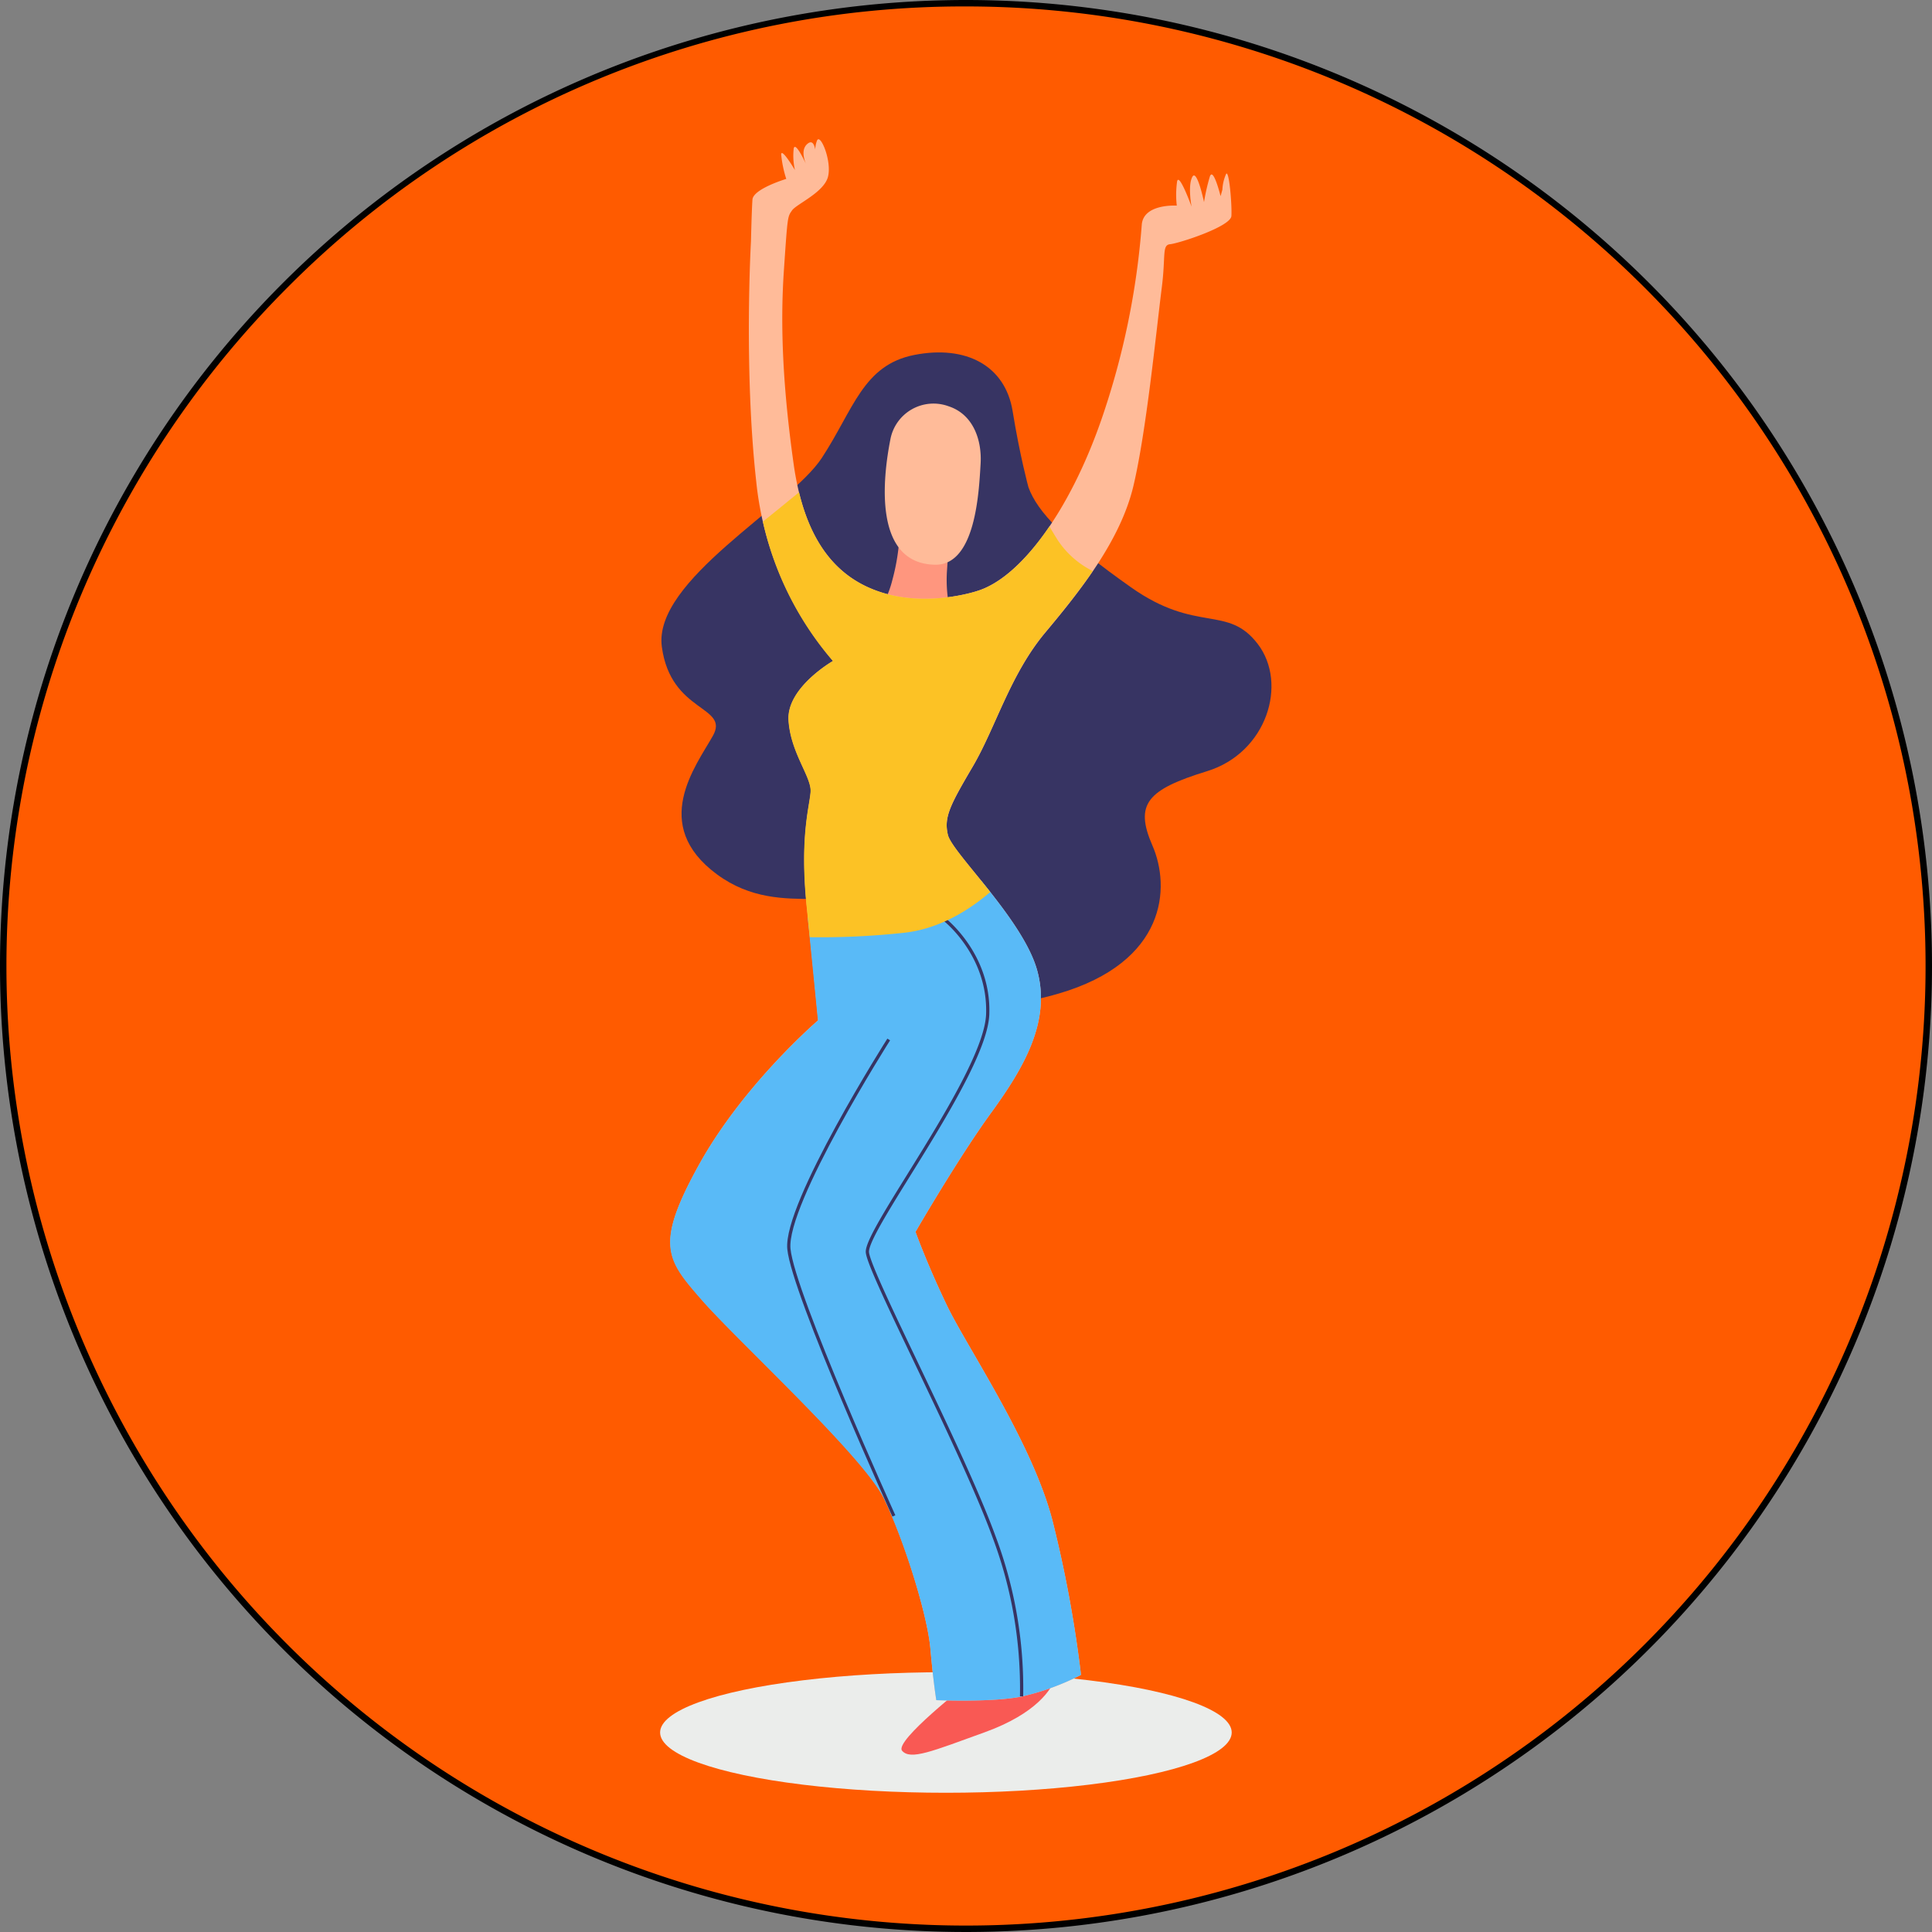
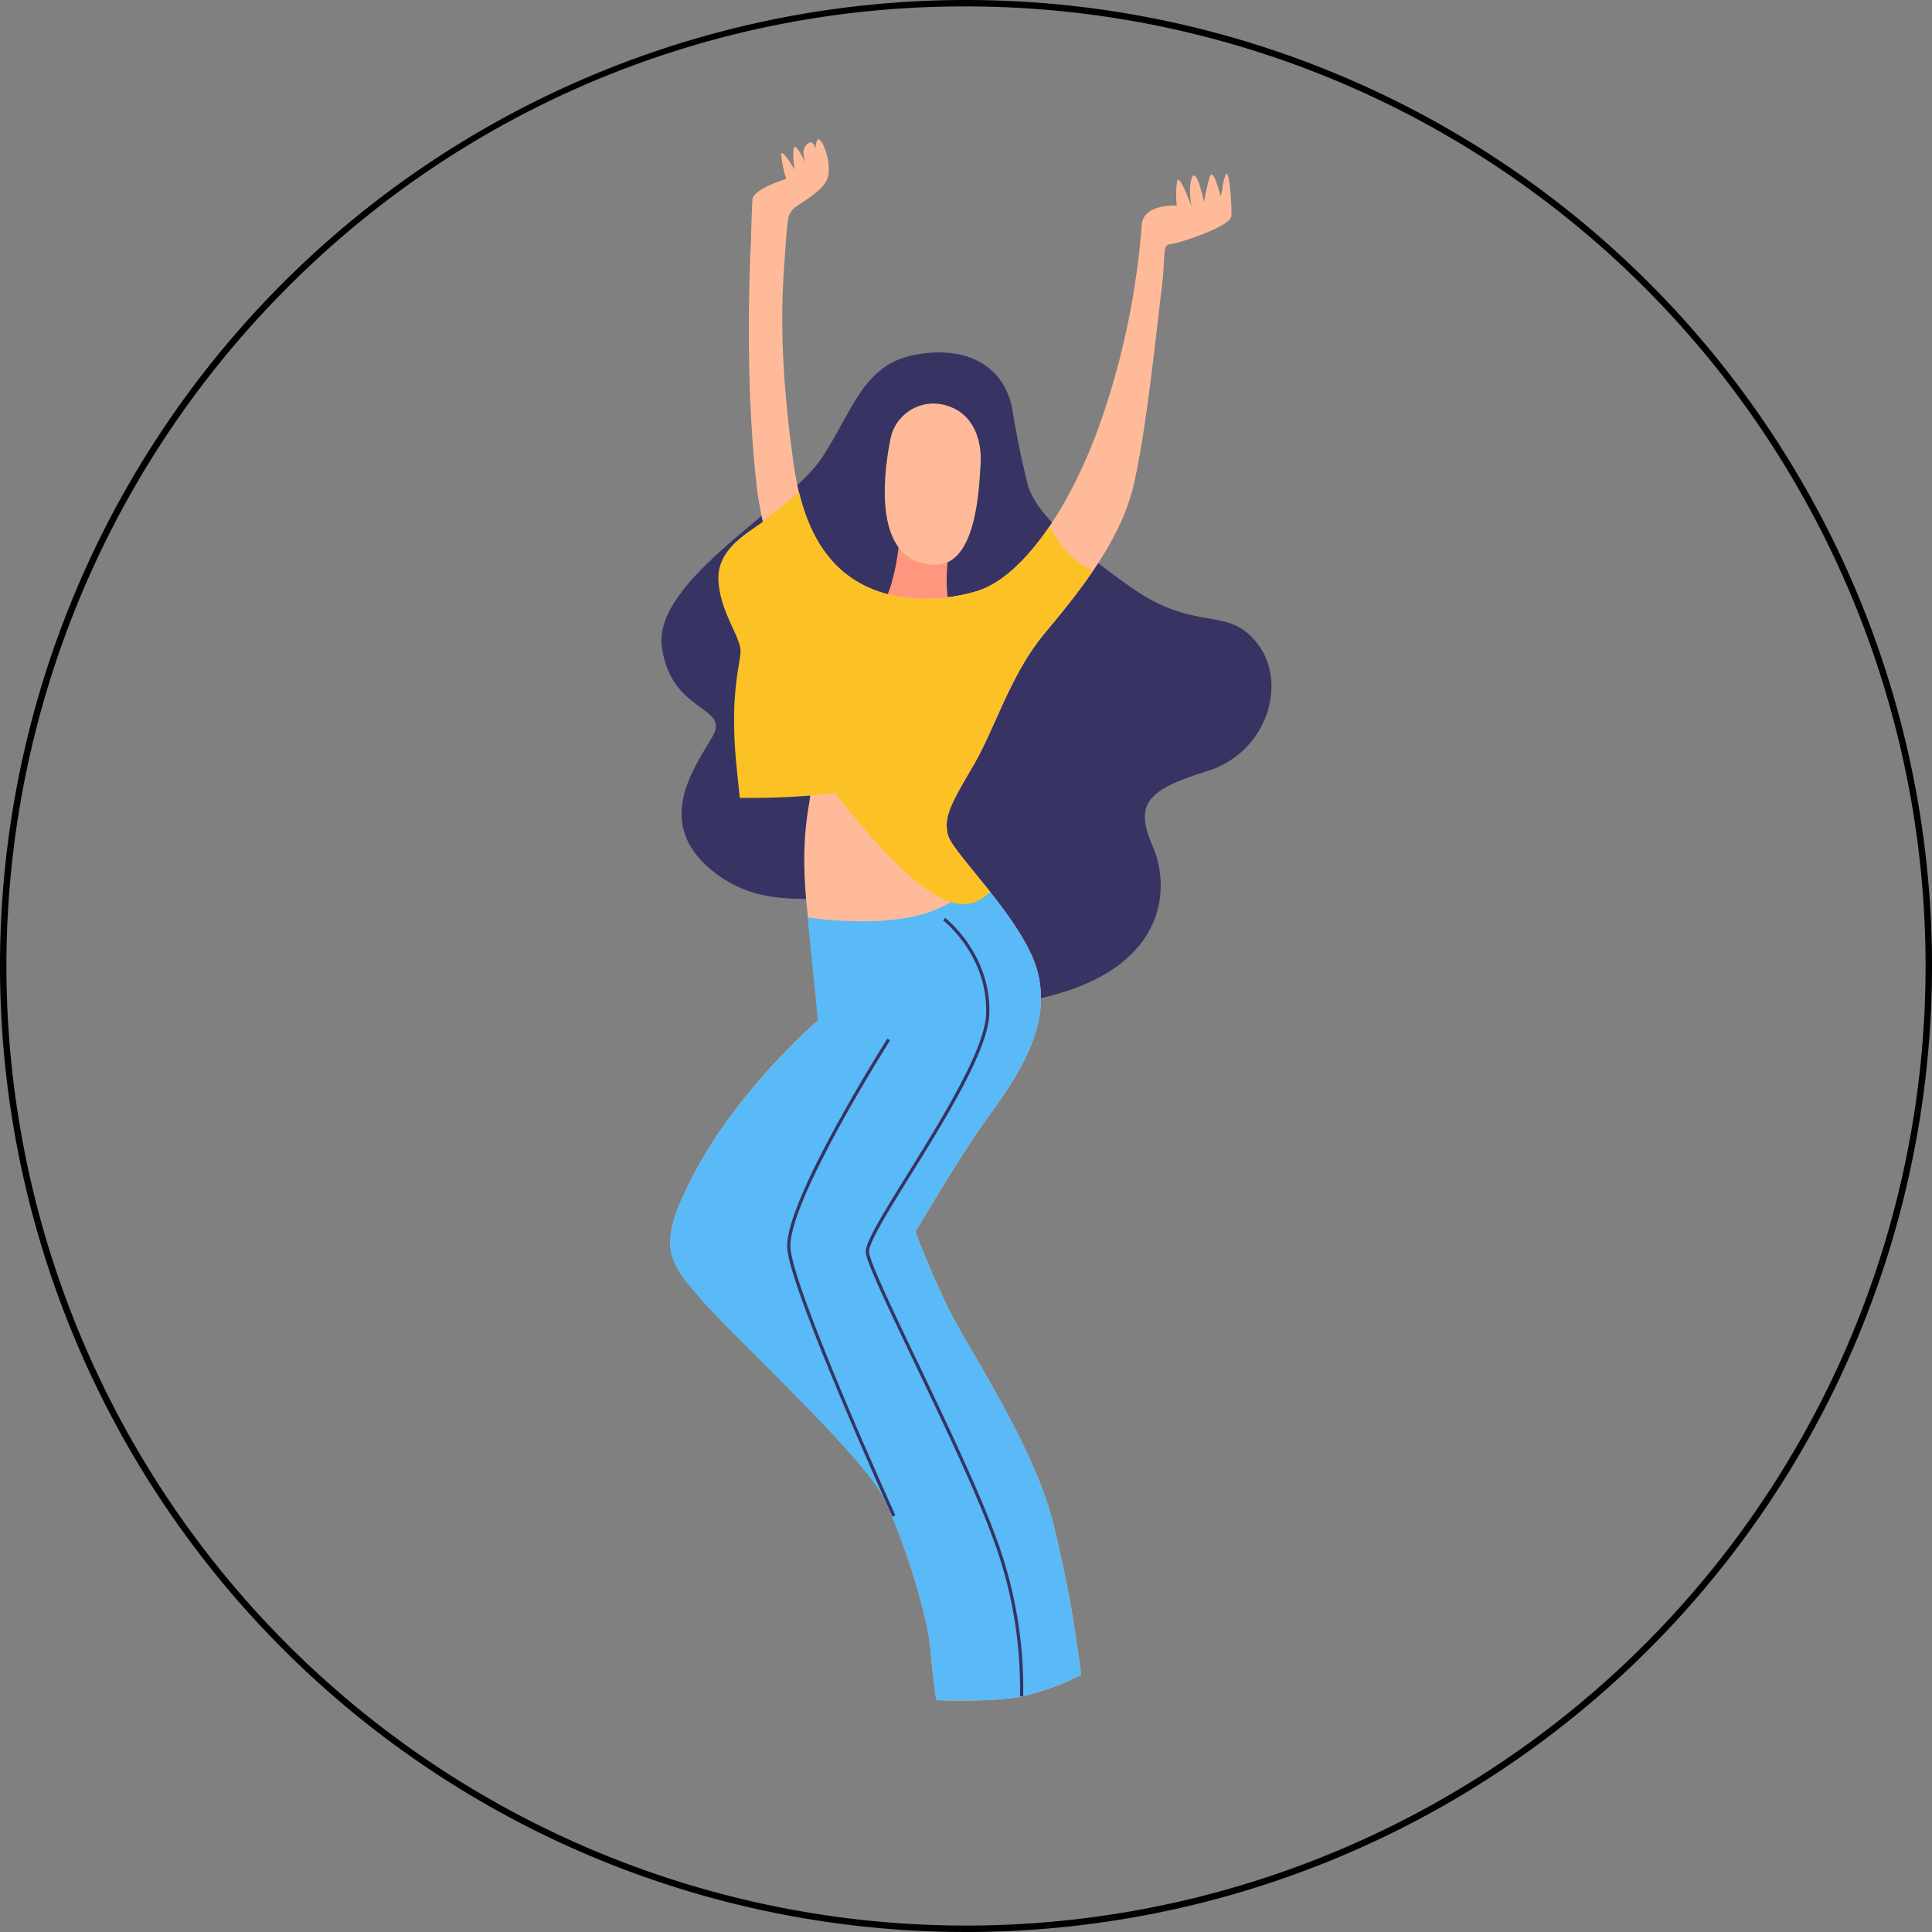
<svg xmlns="http://www.w3.org/2000/svg" viewBox="0 0 300 300">
  <rect x="0" y="0" width="300" height="300" fill="#808080" stroke="none" />
  <defs>
    <style>.cls-1{fill:#ff5b00;}.cls-2{fill:#ebedeb;}.cls-3{fill:#373463;}.cls-4{fill:#ff967e;}.cls-5{fill:#fb9;}.cls-6{fill:#f95954;}.cls-7{fill:#59baf7;}.cls-8{fill:none;stroke:#373463;stroke-miterlimit:10;stroke-width:0.5px;}.cls-9{fill:#fcc225;}</style>
  </defs>
  <title>programRecurso 1</title>
  <g id="Capa_2" data-name="Capa 2">
    <g id="Capa_1-2" data-name="Capa 1">
-       <circle class="cls-1" cx="150" cy="150" r="149.5" />
      <path d="M150,1A149,149,0,0,1,255.36,255.36,149,149,0,0,1,44.64,44.64,148,148,0,0,1,150,1m0-1A150,150,0,1,0,300,150,150,150,0,0,0,150,0Z" />
-       <ellipse class="cls-2" cx="146.88" cy="269.02" rx="44.38" ry="9.36" />
      <path class="cls-3" d="M159.7,75.67s-1.31-4.76-2.46-11.83S150,53.55,142,55.11s-9.44,8.45-14.39,16-26.24,19-24.84,29.33,10.57,9.12,7.92,13.83-9.8,13.8.64,21.5,21.23-.19,26,8.07,10.14,15.38,27,10.46,17.44-16.54,14.62-23-.81-8.69,8.48-11.55,12.58-13.61,7.87-19.76-9.45-1.57-19.69-8.8S161.08,79.49,159.7,75.67Z" />
      <path class="cls-4" d="M139.71,82.4a32.89,32.89,0,0,1-1.15,7.68,15,15,0,0,1-2.45,5.27,29.23,29.23,0,0,1,5.62.6,11.4,11.4,0,0,0,5.91-.65,21.78,21.78,0,0,1-.59-6.74c.25-3.76.34-5,.34-5Z" />
      <path class="cls-5" d="M152.26,72.15c.26-3.73-1.09-7.79-4.95-9.06a6.81,6.81,0,0,0-9.06,5.18c-1.23,6.25-2.57,19.24,6.93,19.42C151.48,87.82,152,76.45,152.26,72.15Z" />
-       <path class="cls-6" d="M150.35,261.36s-11.57,9-10.27,10.5,4.66.08,12.79-2.86,10.48-6.75,11.07-8.58S150.35,261.36,150.35,261.36Z" />
      <path class="cls-5" d="M151.64,91.8s-7.28,2.44-14.47.28-12.24-8-13.93-20-2.1-21.51-1.52-30.06.57-8.34,1.26-9.34,5-2.8,5.6-5.27-1.22-6.79-1.72-5.57a4.46,4.46,0,0,0-.17,2.51s0-3.15-1.33-2,0,3.56,0,3.56-1.82-4.1-2.11-2.87a9.87,9.87,0,0,0,.19,3.37s-2.07-3.49-2.14-2.45a17.55,17.55,0,0,0,.79,3.82s-5.13,1.54-5.25,3.21-.23,6.47-.23,6.47-1.13,19.83.82,37.34a50.71,50.71,0,0,0,11.93,27.83s-7.19,4.12-6.9,9.17,3.58,8.83,3.43,11.13-1.73,7-.59,18,1.74,17.5,1.74,17.5-11.56,9.9-18.49,22.42-5,14.74.46,21,25.16,24.33,28.28,30.83S144,250.68,144.47,256s.92,8,.92,8,8.57.37,13.24-.56a39.38,39.38,0,0,0,9.23-3.36,191.32,191.32,0,0,0-4.44-24c-3.16-12.15-13.26-26.87-16.38-33.37s-4.88-11.43-4.88-11.43,6.65-11.49,11.73-18.47,9.35-14.24,7.16-22.14-13.21-18.28-13.86-21,.31-4.59,3.86-10.63,5.79-14.27,11.26-20.81S174,83.89,176,75.44s3.5-23.64,4.39-30.7c.65-5,0-6.7,1.31-6.82s9.4-2.72,9.51-4.38-.35-7.15-.81-6.55a6.75,6.75,0,0,0-.59,2.47l-.28,1s-1.15-4.69-1.68-3a31.48,31.48,0,0,0-.89,3.92s-1.11-5.31-1.83-3.89-.1,4.6-.1,4.6-1.94-5.37-2.25-3.92a14.93,14.93,0,0,0-.05,3.76s-5.21-.35-5.44,3a120.74,120.74,0,0,1-6.24,30.15C166.1,79.38,158.48,89.75,151.64,91.8Z" />
      <path class="cls-7" d="M145.39,264s8.57.37,13.24-.56a39.38,39.38,0,0,0,9.23-3.36,191.32,191.32,0,0,0-4.44-24c-3.16-12.15-13.26-26.87-16.38-33.37s-4.88-11.43-4.88-11.43,6.65-11.49,11.73-18.47,9.35-14.24,7.16-22.14c-1.23-4.45-5.28-9.7-8.69-13.92-1.31.84-2.75,1.82-4.31,3-6.05,4.37-17.62,3.4-22.63,2.72,1,10,1.59,16,1.59,16s-11.56,9.9-18.49,22.42-5,14.74.46,21,25.16,24.33,28.28,30.83S144,250.68,144.47,256,145.39,264,145.39,264Z" />
      <path class="cls-8" d="M146.6,142.72s7.09,5.45,6.77,14.76-19.07,33.53-18.68,37S149.4,225,154.38,238.7a66.84,66.84,0,0,1,4.25,24.71" />
-       <path class="cls-9" d="M153.77,138.51c-3.19-4-6.25-7.47-6.58-8.89-.65-2.77.31-4.59,3.86-10.63s5.79-14.27,11.26-20.81c2.46-2.94,5.06-6.13,7.37-9.51a14,14,0,0,1-5.41-4.76c-.49-.77-.92-1.49-1.31-2.17-3.64,5.34-7.59,9-11.32,10.06,0,0-7.28,2.44-14.47.28-6.25-1.89-10.89-6.52-13.1-15.64-1.61,1.32-3.55,2.91-5.61,4.56a49.65,49.65,0,0,0,10.87,21.64s-7.19,4.12-6.9,9.17,3.58,8.83,3.43,11.13-1.73,7-.59,18c.17,1.64.32,3.16.47,4.59a121,121,0,0,0,14.81-.71C146.06,144.17,150.67,141.18,153.77,138.51Z" />
+       <path class="cls-9" d="M153.77,138.51c-3.19-4-6.25-7.47-6.58-8.89-.65-2.77.31-4.59,3.86-10.63s5.79-14.27,11.26-20.81c2.46-2.94,5.06-6.13,7.37-9.51a14,14,0,0,1-5.41-4.76c-.49-.77-.92-1.49-1.31-2.17-3.64,5.34-7.59,9-11.32,10.06,0,0-7.28,2.44-14.47.28-6.25-1.89-10.89-6.52-13.1-15.64-1.61,1.32-3.55,2.91-5.61,4.56s-7.19,4.12-6.9,9.17,3.58,8.83,3.43,11.13-1.73,7-.59,18c.17,1.64.32,3.16.47,4.59a121,121,0,0,0,14.81-.71C146.06,144.17,150.67,141.18,153.77,138.51Z" />
      <path class="cls-8" d="M138,161.41s-16.19,25.49-15.5,32.53,16.3,41.45,16.3,41.45" />
    </g>
  </g>
</svg>